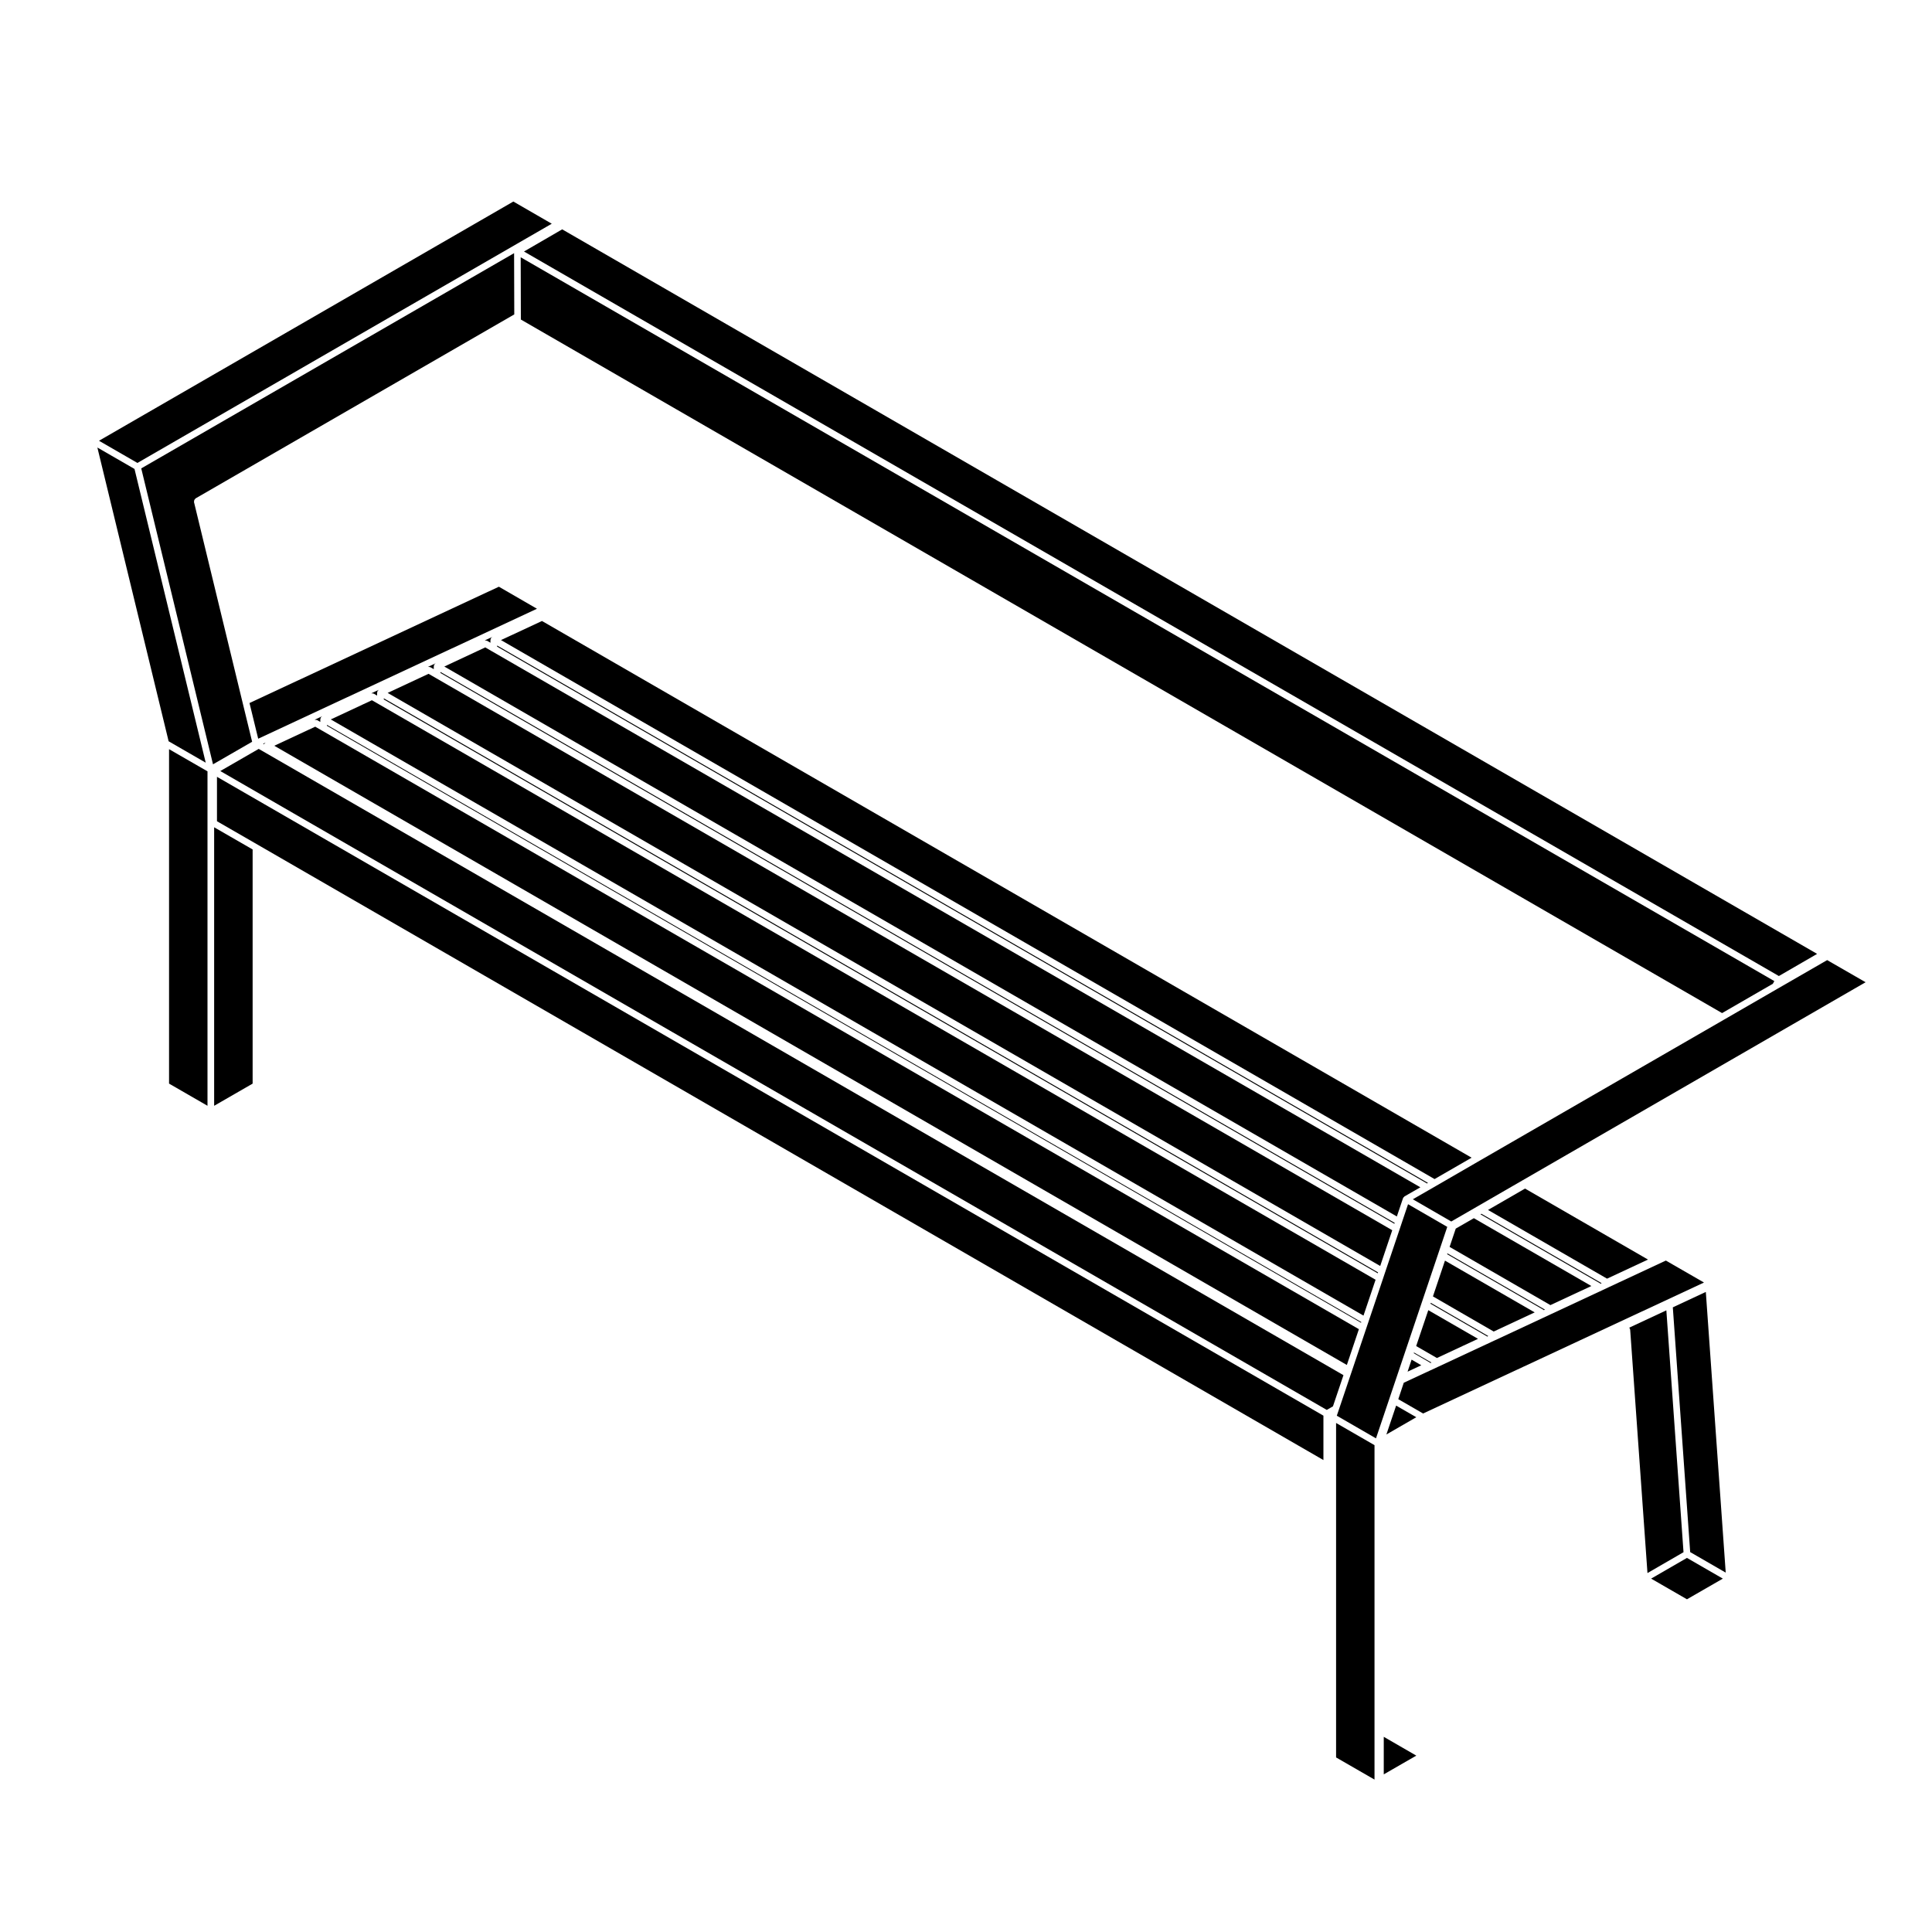
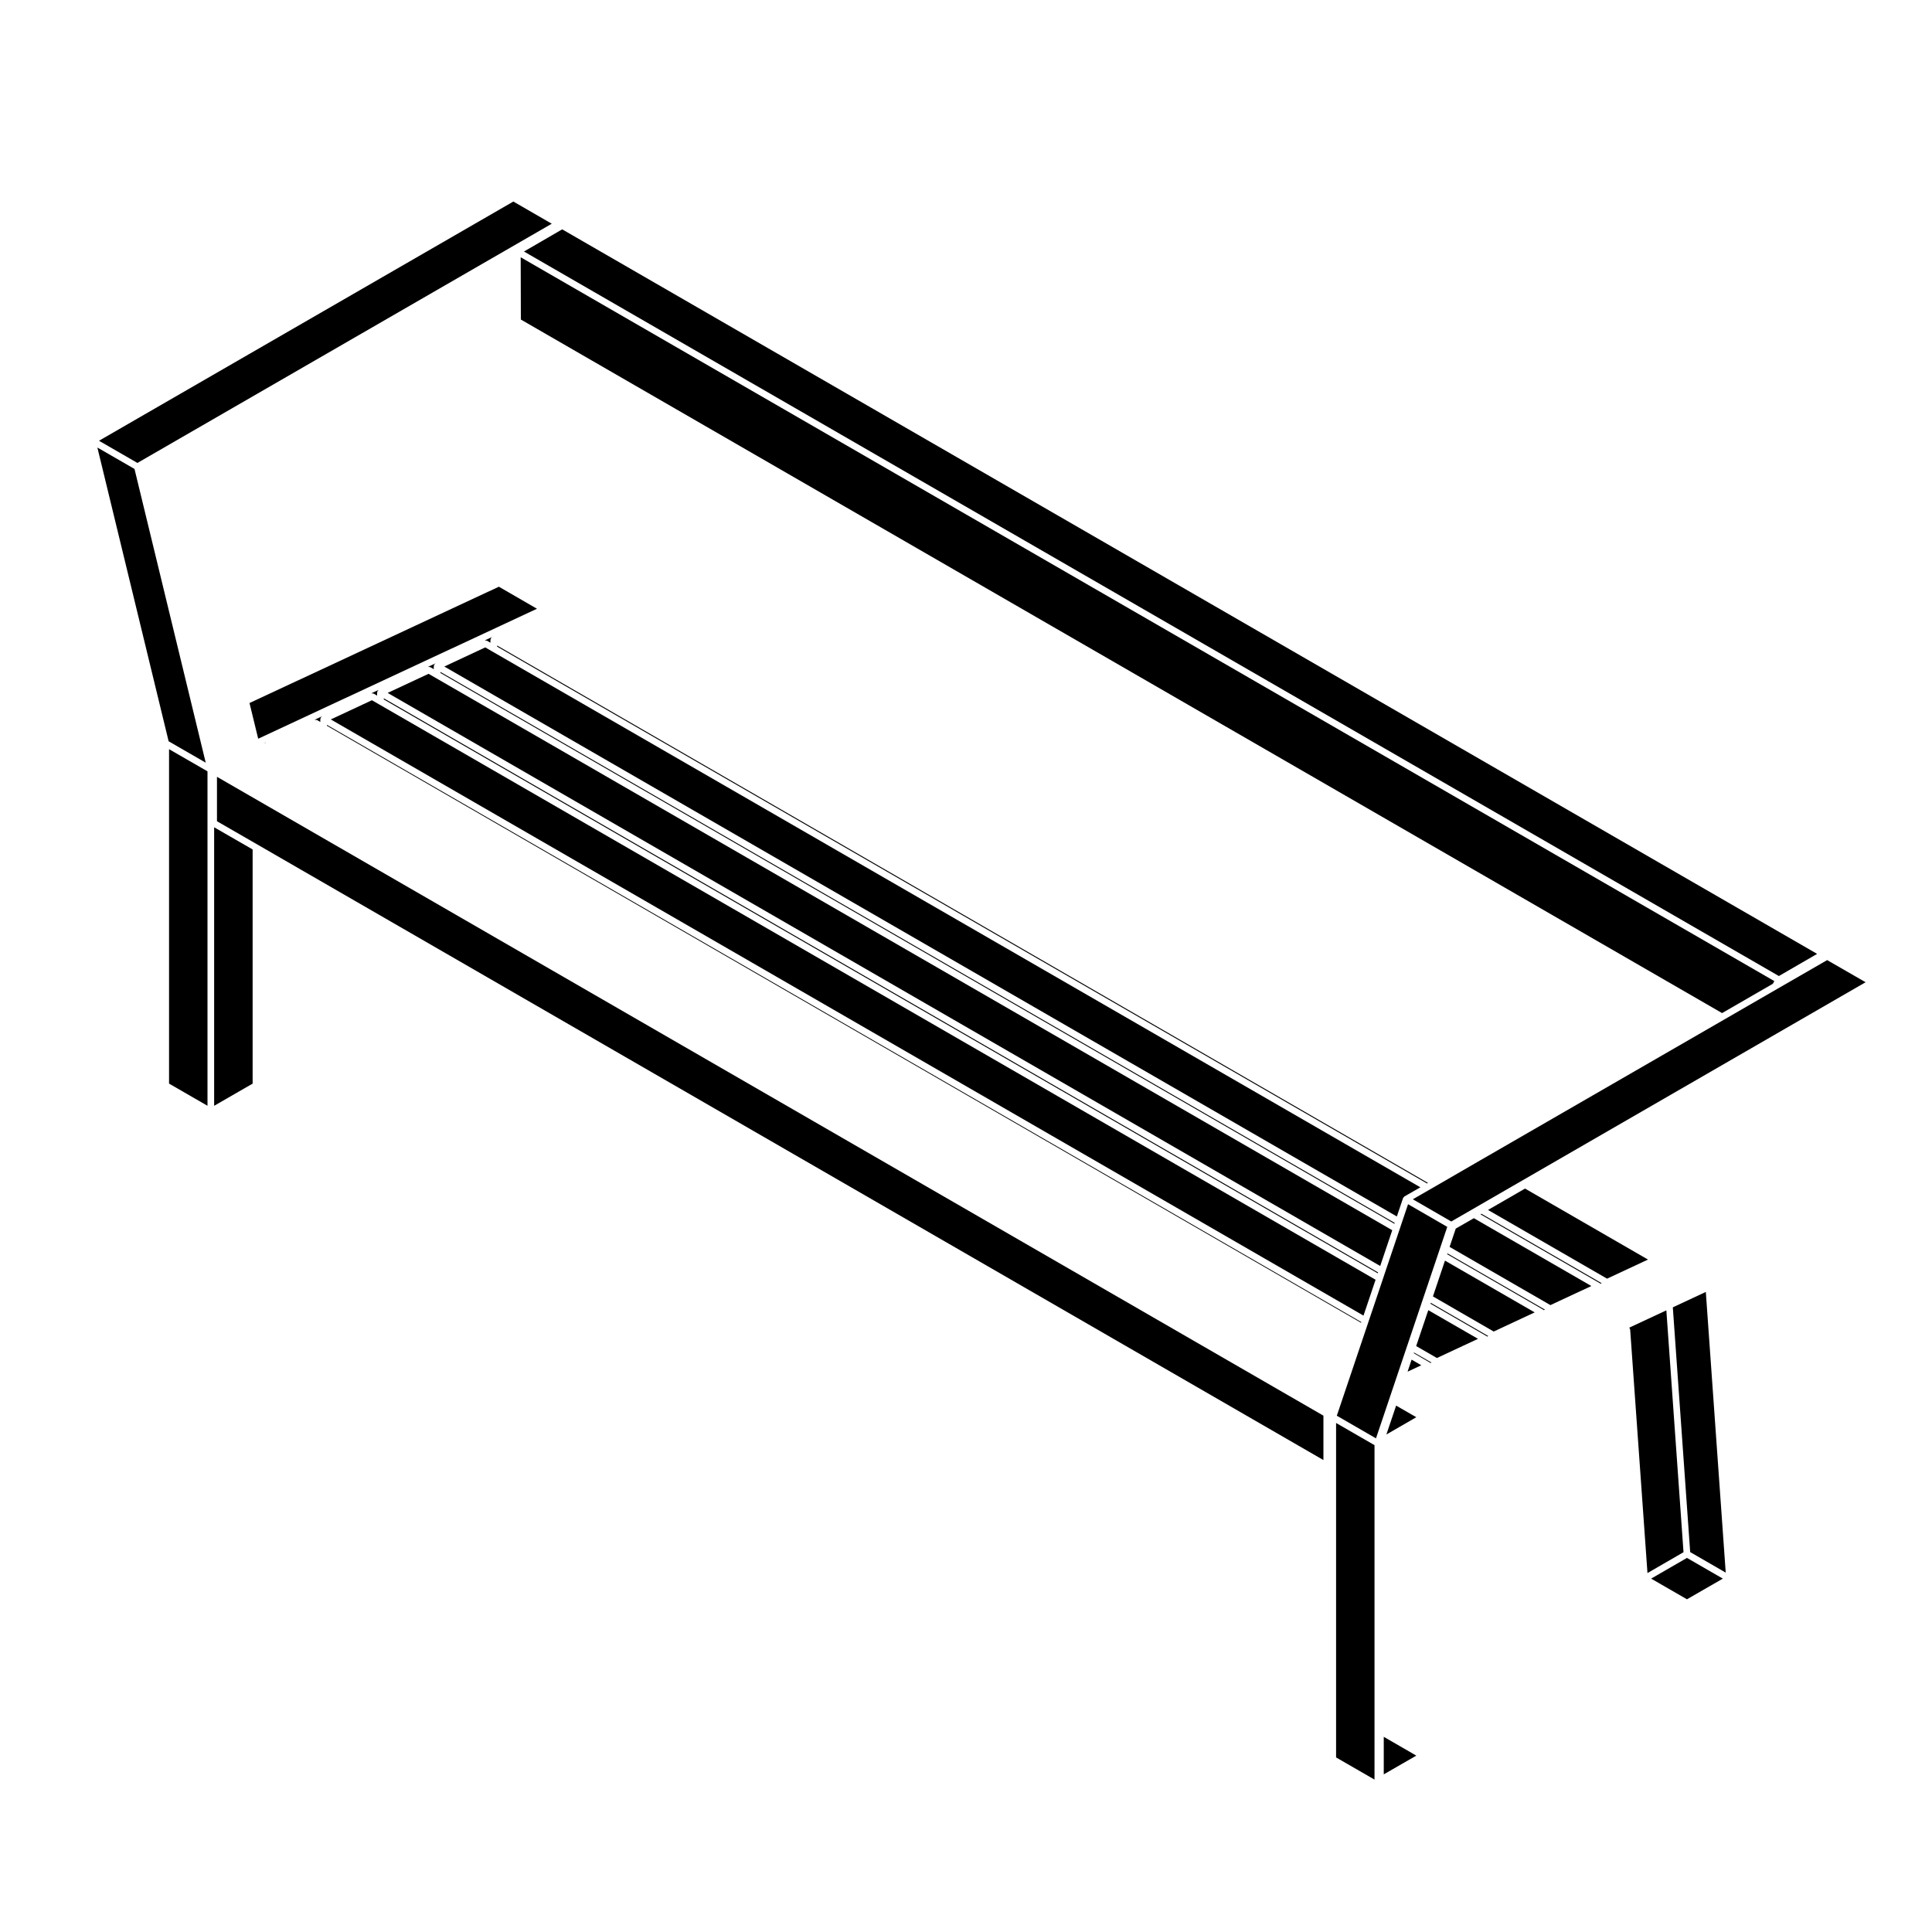
<svg xmlns="http://www.w3.org/2000/svg" fill="#000000" width="800px" height="800px" version="1.1" viewBox="144 144 512 512">
  <g>
    <path d="m290.22 203.29-10.176-5.879-109.81 63.395 10.184 5.879z" />
    <path d="m615.42 402.66 10.137-5.871-332.57-192.01-0.562 0.324-0.004 0.004-9.559 5.547z" />
    <path d="m198.52 346.12-18.875-77.844-9.84-5.68 18.883 77.848z" />
    <path d="m600.81 414.26-64.629 37.301-11.562 6.688h-0.004l-1.996 1.156h-0.004l-4.203 2.414 10.188 5.891 109.8-63.406-10.184-5.867-1.418 0.82-11.891 6.856z" />
    <path d="m538.34 464.65 31.543 18.207 10.852-5.059-32.586-18.812z" />
    <path d="m257.98 320.8c0.023 0.012 0.051-0.004 0.074 0.012l0.902 0.523v-0.789c0-0.055 0.051-0.09 0.059-0.141 0.016-0.082 0.016-0.145 0.047-0.215 0.012-0.031 0-0.059 0.012-0.086 0.02-0.039 0.07-0.039 0.098-0.074 0.055-0.074 0.109-0.109 0.188-0.168 0.031-0.02 0.035-0.055 0.07-0.074l-2 0.938c0.07-0.016 0.141 0.023 0.215 0.031 0.121 0 0.227-0.008 0.336 0.043z" />
    <path d="m274.43 316.63h-0.012l-1.82-1.066-10.848 5.074 252.43 145.74 1.629-4.832c0.012-0.031 0.047-0.039 0.066-0.07 0.012-0.031-0.012-0.066 0.012-0.098 0.039-0.07 0.125-0.086 0.176-0.137 0.059-0.055 0.07-0.141 0.145-0.18l4.203-2.414z" />
-     <path d="m533.99 450.8-246.03-142.04-0.332-0.188-10.863 5.055 247.41 142.84z" />
    <path d="m509.77 479.5 3.191-9.477-253.56-146.4-1.828-1.055-10.84 5.059z" />
    <path d="m513.61 468.08-252.89-146.01v0.273l252.81 145.97z" />
    <path d="m522.42 457.48-246.68-142.41v0.289l246.43 142.27z" />
    <path d="m287.34 306.78h0.023l0.012-0.016z" />
    <path d="m494.72 530.93v-11.766l-293.22-169.3v11.773l10.77 6.207z" />
    <path d="m200.75 437.05 10.199-5.879v-62.055l-10.199-5.879z" />
-     <path d="m212.27 342.63-9.891 5.703 293.23 169.31 1.637-0.949 2.785-8.262-285.68-164.94-1.789-1.027z" />
    <path d="m227.27 334.79h0.023l0.035-0.023z" />
    <path d="m227.96 334.82c0.023 0.012 0.051-0.004 0.074 0.012l0.852 0.492v-0.742c0-0.055 0.051-0.09 0.059-0.141 0.012-0.082 0.016-0.145 0.051-0.223 0.012-0.023-0.004-0.055 0.012-0.082 0.02-0.035 0.07-0.039 0.098-0.074 0.055-0.07 0.109-0.109 0.188-0.168 0.031-0.02 0.035-0.055 0.066-0.07l-1.98 0.922c0.07-0.02 0.145 0.031 0.215 0.031 0.133-0.008 0.246-0.02 0.367 0.043z" />
    <path d="m245.71 329.36 263.41 152.08 0.082-0.238-263.49-152.14z" />
    <path d="m242.3 327.78h0.004l0.008-0.004z" />
-     <path d="m500.93 505.73 3.191-9.484-274.8-158.64h-0.008l-1.777-1.027-10.852 5.055z" />
    <path d="m505.34 492.65 3.203-9.504-264.16-152.53-1.828-1.047-10.895 5.086z" />
    <path d="m230.64 336.34 274.05 158.21 0.066-0.191-274.12-158.26z" />
    <path d="m508.26 615.61v-88.625l-10.184-5.883v88.637z" />
    <path d="m513.99 516.5-2.586 7.656 7.93-4.578z" />
    <path d="m550.71 491.8-23.777-13.723-3.191 9.484 16.109 9.309z" />
    <path d="m519.3 500.72 5.492 3.164 10.891-5.078-13.172-7.598z" />
    <path d="m523.09 489.5 14.938 8.625c0.039 0.02 0.039 0.066 0.07 0.09l0.312-0.145-15.242-8.805z" />
    <path d="m596.06 486.38-8.746 4.082 4.602 64.859 9.418 5.438z" />
    <path d="m600.57 562.35-9.508-5.488-9.496 5.488 9.496 5.477z" />
    <path d="m575.77 495.84c0.023 0.031 0.023 0.082 0.047 0.109 0.035 0.047 0.09 0.055 0.117 0.105 0.02 0.055-0.012 0.105 0.004 0.16 0.016 0.055 0.07 0.09 0.074 0.145l4.586 64.52 9.551-5.527-4.547-64.098z" />
    <path d="m242.96 327.81c0.023 0.012 0.051-0.004 0.074 0.012l0.902 0.523v-0.801c0-0.055 0.051-0.09 0.059-0.141 0.016-0.082 0.016-0.145 0.051-0.215 0.012-0.031-0.004-0.059 0.012-0.086 0.02-0.035 0.07-0.039 0.098-0.074 0.055-0.074 0.109-0.109 0.191-0.168 0.02-0.016 0.023-0.039 0.047-0.051l-1.996 0.926c0.07-0.016 0.141 0.031 0.211 0.031 0.133-0.004 0.242-0.02 0.352 0.043z" />
    <path d="m515.52 467.96-0.648 1.941-3.769 11.18-0.648 1.941-3.777 11.211-0.641 1.898-3.769 11.191-0.336 0.992-3.121 9.262-0.004 0.004-0.539 1.598 10.383 6 18.887-56.043-10.391-6.008z" />
    <path d="m517.02 507.51 3.637-1.699-2.57-1.496z" />
    <path d="m529.79 469.59-1.633 4.852 26.715 15.426 10.855-5.059-31.141-17.977z" />
    <path d="m510.71 606.71v7.516l8.625-4.969-8.625-4.984z" />
    <path d="m536.34 465.8 31.727 18.32c0.035 0.02 0.039 0.059 0.07 0.086l0.312-0.152-31.859-18.391z" />
    <path d="m518.66 502.61 4.336 2.523c0.035 0.02 0.035 0.059 0.066 0.086l0.289-0.133-4.625-2.656z" />
    <path d="m527.51 476.38 25.543 14.746c0.039 0.02 0.039 0.066 0.07 0.09l0.312-0.145-25.852-14.918z" />
    <path d="m613.82 404.71 0.398-0.711-332.23-191.82 0.043 15.633v0.867l318.34 183.8z" />
-     <path d="m181.43 268.13 19.02 78.422 10.367-5.977-2.57-10.559-12.84-52.969c-0.02-0.082 0.031-0.141 0.035-0.215 0-0.117 0-0.211 0.051-0.316s0.109-0.176 0.203-0.262c0.055-0.055 0.066-0.133 0.133-0.172l84.457-48.758-0.047-16.234z" />
    <path d="m210.12 330.31 2.305 9.457 73.879-34.441-10.094-5.84z" />
    <path d="m188.8 342.54v88.625l10.188 5.879v-88.633z" />
    <path d="m273 313.8c0.023 0.012 0.055-0.004 0.086 0.012l0.887 0.523v-0.789c0-0.055 0.051-0.09 0.059-0.141 0.016-0.082 0.016-0.145 0.051-0.215 0.012-0.031-0.004-0.059 0.012-0.086 0.02-0.039 0.07-0.039 0.098-0.074 0.055-0.074 0.117-0.109 0.191-0.168 0.023-0.02 0.031-0.051 0.059-0.066l-1.98 0.926c0.07-0.016 0.141 0.023 0.215 0.031 0.117 0.008 0.219-0.008 0.324 0.047z" />
-     <path d="m214.02 341.11c0.02-0.039 0.07-0.039 0.098-0.074 0.055-0.074 0.117-0.109 0.191-0.168 0.023-0.02 0.031-0.051 0.055-0.066l-0.645 0.301 0.242 0.137c0.004-0.02 0.035-0.031 0.051-0.051 0.008-0.027-0.008-0.059 0.008-0.078z" />
-     <path d="m585.77 478.23h-0.004l-0.289-0.168-2.469 1.152-12.793 5.957v0.004l-2.211 1.043h-0.008l-12.793 5.965h-0.004l-2.219 1.035h-0.004l-12.801 5.973h-0.008l-2.211 1.035h-0.004l-12.832 5.981h-0.004l-2.188 1.02h-0.004l-6.91 3.215-1.453 4.356 6.574 3.793 74.438-34.707-9.801-5.648z" />
+     <path d="m214.02 341.11c0.02-0.039 0.07-0.039 0.098-0.074 0.055-0.074 0.117-0.109 0.191-0.168 0.023-0.02 0.031-0.051 0.055-0.066c0.004-0.02 0.035-0.031 0.051-0.051 0.008-0.027-0.008-0.059 0.008-0.078z" />
  </g>
</svg>